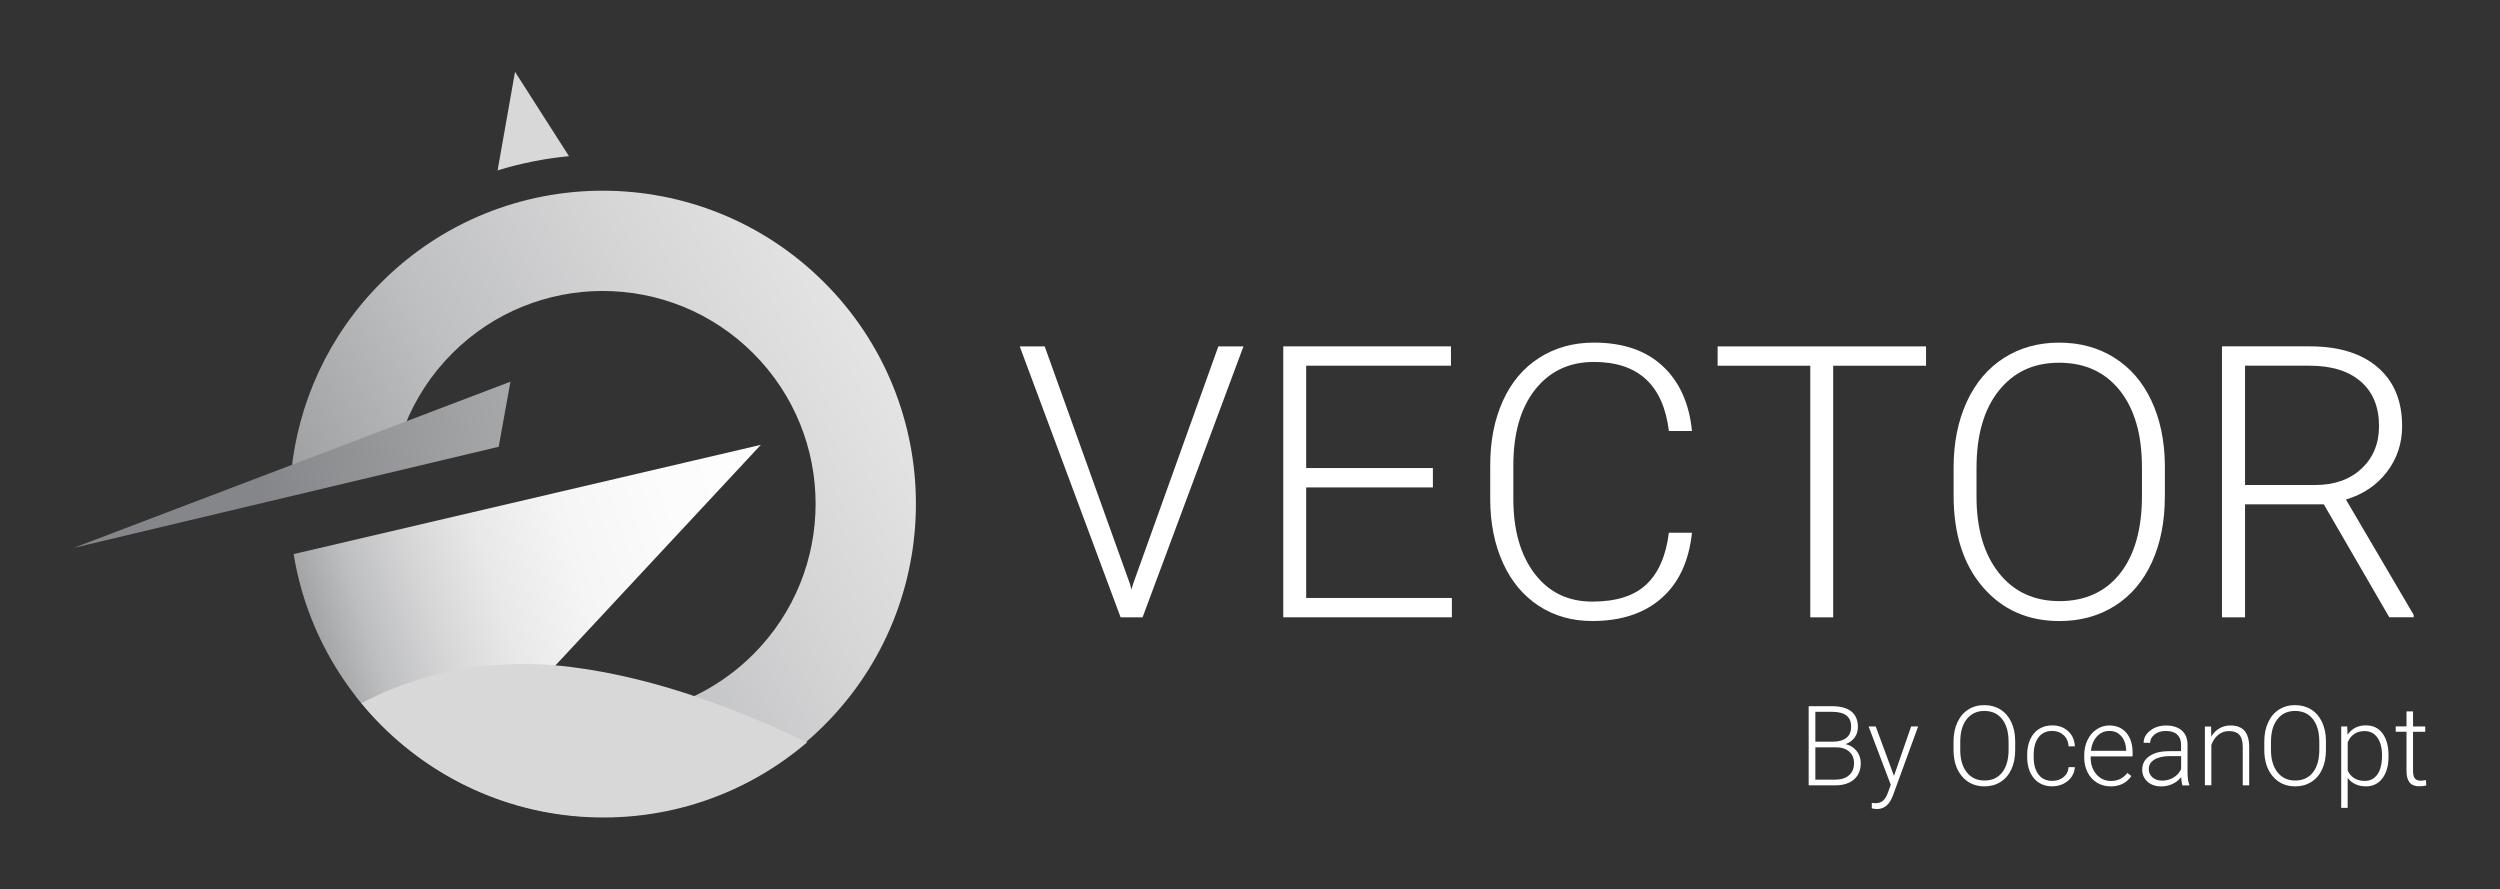
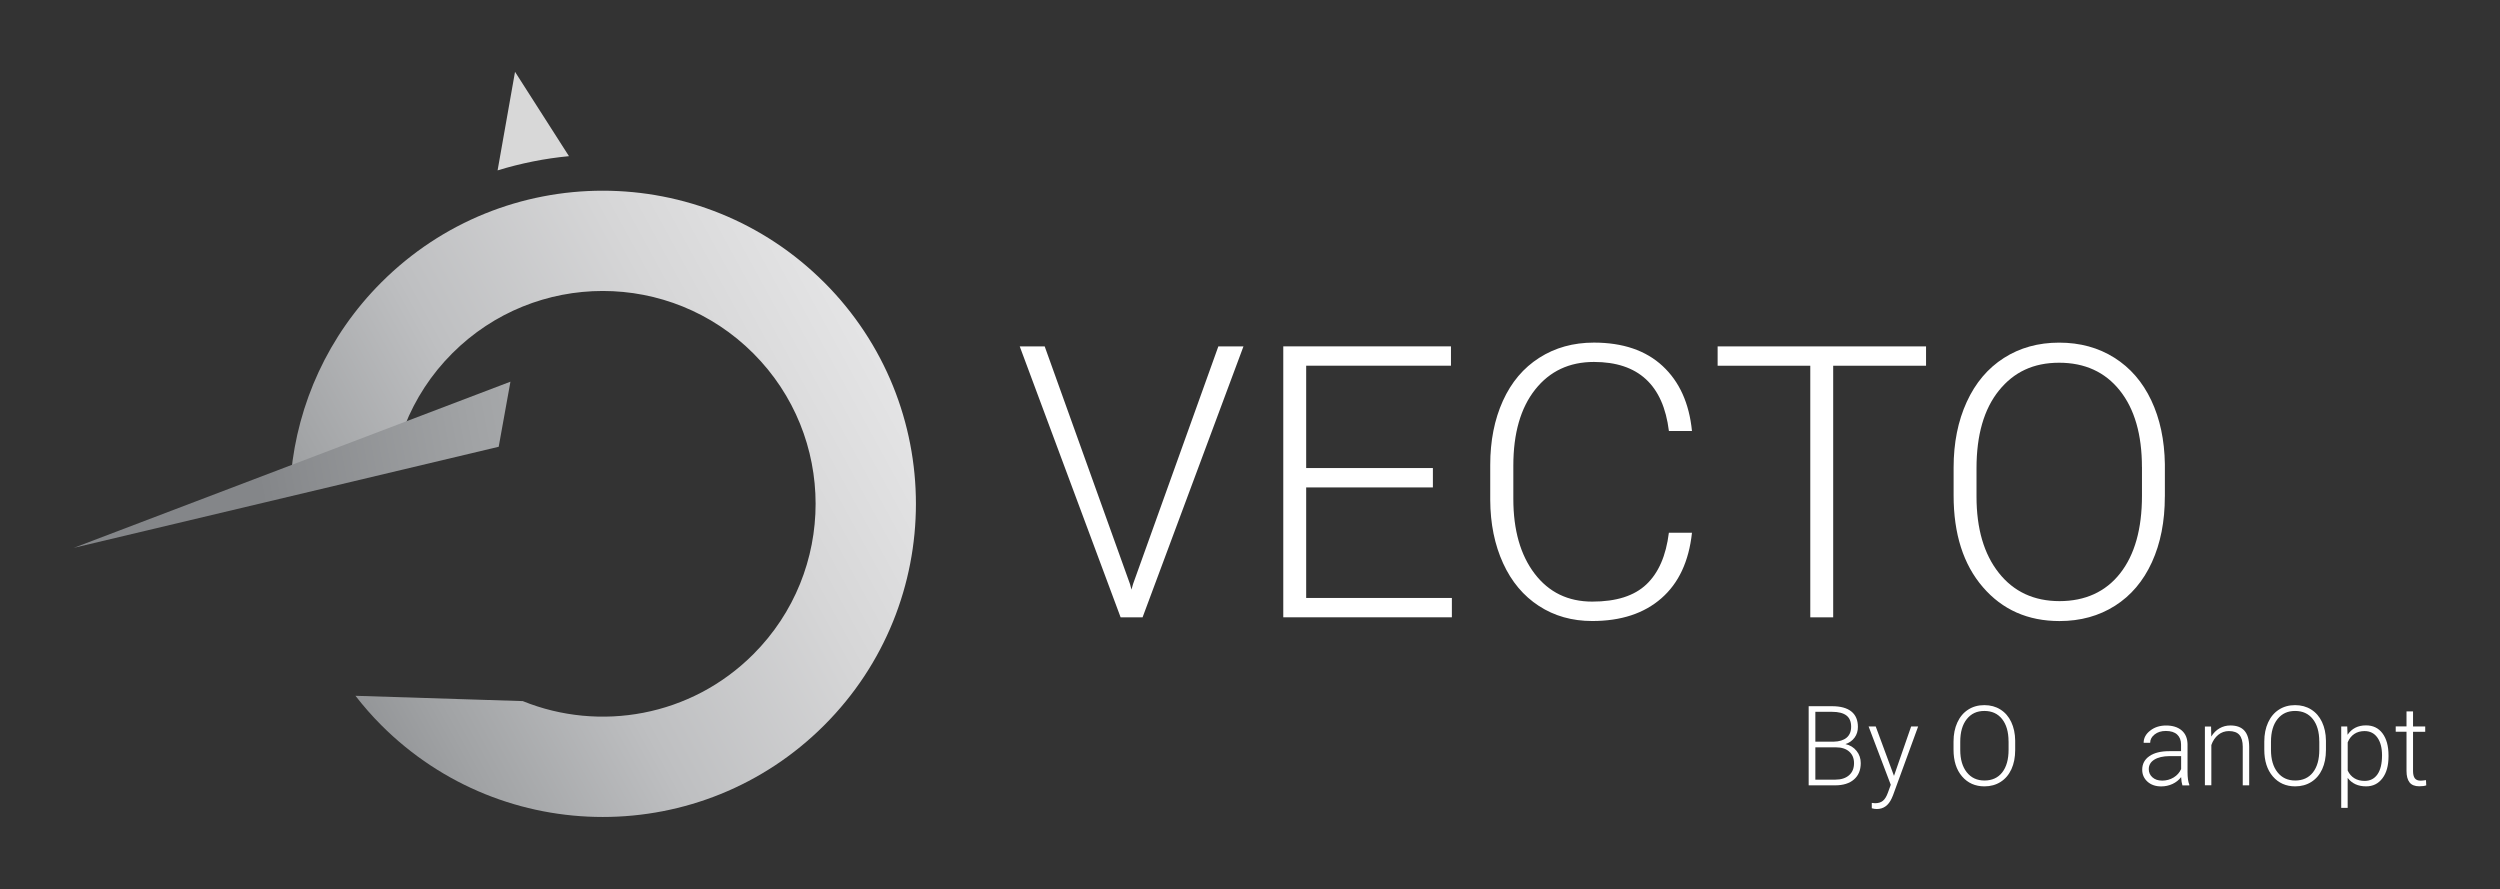
<svg xmlns="http://www.w3.org/2000/svg" xmlns:xlink="http://www.w3.org/1999/xlink" id="Layer_1" data-name="Layer 1" viewBox="0 0 632.15 224.86">
  <rect x="0" y="0" width="632.15" height="224.86" fill="#333333" stroke="none" />
  <defs>
    <style>
      .cls-1 {
        fill: #d8d8d8;
      }

      .cls-2 {
        fill: #fff;
      }

      .cls-3 {
        fill: url(#linear-gradient-3);
      }

      .cls-3, .cls-4, .cls-5 {
        fill-rule: evenodd;
      }

      .cls-6 {
        clip-path: url(#clippath-1);
      }

      .cls-4 {
        fill: url(#linear-gradient-2);
      }

      .cls-7 {
        clip-rule: evenodd;
        fill: none;
      }

      .cls-5 {
        fill: url(#linear-gradient);
      }
    </style>
    <linearGradient id="linear-gradient" x1="65.98" y1="174.6" x2="540.25" y2="-84.44" gradientUnits="userSpaceOnUse">
      <stop offset="0" stop-color="#848689" />
      <stop offset=".07" stop-color="#a1a3a5" />
      <stop offset=".15" stop-color="#bebfc1" />
      <stop offset=".25" stop-color="#d6d6d7" />
      <stop offset=".35" stop-color="#e8e8e9" />
      <stop offset=".48" stop-color="#f5f5f5" />
      <stop offset=".65" stop-color="#fcfcfc" />
      <stop offset="1" stop-color="#fff" />
    </linearGradient>
    <linearGradient id="linear-gradient-2" x1="64.79" y1="119.26" x2="848.96" y2="-31" xlink:href="#linear-gradient" />
    <clipPath id="clippath-1">
-       <path class="cls-7" d="M231.84,127.46c0,43.77-35.48,79.25-79.25,79.25s-79.36-35.58-79.36-79.35,35.6-79.14,79.36-79.14,79.25,35.48,79.25,79.25Z" />
-     </clipPath>
+       </clipPath>
    <linearGradient id="linear-gradient-3" x1="68.64" y1="164.22" x2="226.73" y2="114.13" xlink:href="#linear-gradient" />
  </defs>
  <path class="cls-1" d="M125.81,43.09c2.92-.9,5.9-1.65,8.94-2.26,3.03-.61,6.08-1.05,9.12-1.34l-13.64-21.33-4.41,24.93Z" />
  <g>
    <path class="cls-2" d="M285.72,147.63l.38,1.46.42-1.46,21.55-60.04h6.35l-25.51,68.51h-5.55l-25.51-68.51h6.31l21.55,60.04Z" />
    <path class="cls-2" d="M362.32,123.25h-32.04v27.95h36.84v4.89h-42.63v-68.51h42.4v4.89h-36.61v25.88h32.04v4.89Z" />
    <path class="cls-2" d="M427.83,134.73c-.78,7.22-3.36,12.74-7.74,16.56-4.38,3.83-10.2,5.74-17.48,5.74-5.08,0-9.58-1.27-13.48-3.81-3.91-2.54-6.93-6.14-9.06-10.8-2.13-4.66-3.22-9.98-3.25-15.98v-8.89c0-6.09,1.07-11.48,3.2-16.19,2.13-4.71,5.2-8.34,9.2-10.89,4-2.56,8.6-3.84,13.81-3.84,7.34,0,13.14,1.98,17.39,5.93,4.25,3.95,6.72,9.43,7.41,16.42h-5.83c-1.44-11.64-7.76-17.46-18.96-17.46-6.21,0-11.16,2.32-14.85,6.97-3.69,4.65-5.53,11.07-5.53,19.26v8.38c0,7.91,1.8,14.22,5.39,18.93,3.59,4.71,8.45,7.06,14.56,7.06s10.62-1.45,13.69-4.35c3.07-2.9,4.97-7.25,5.69-13.06h5.83Z" />
    <path class="cls-2" d="M487.02,92.48h-23.48v63.62h-5.79v-63.62h-23.43v-4.89h52.7v4.89Z" />
    <path class="cls-2" d="M547.4,125.56c0,6.31-1.09,11.84-3.27,16.61-2.18,4.77-5.29,8.44-9.34,11.01-4.05,2.57-8.72,3.86-14.02,3.86-8,0-14.46-2.86-19.39-8.59-4.93-5.72-7.39-13.45-7.39-23.17v-7.06c0-6.24,1.11-11.77,3.32-16.59,2.21-4.82,5.34-8.52,9.39-11.11,4.05-2.59,8.71-3.88,13.98-3.88s9.92,1.27,13.95,3.81c4.03,2.54,7.14,6.13,9.34,10.78s3.34,10.02,3.44,16.14v8.19ZM541.61,118.12c0-8.25-1.87-14.71-5.6-19.39-3.73-4.67-8.85-7.01-15.34-7.01s-11.44,2.35-15.22,7.03c-3.78,4.69-5.67,11.24-5.67,19.65v7.15c0,8.13,1.88,14.56,5.65,19.32,3.76,4.75,8.88,7.13,15.34,7.13s11.67-2.35,15.34-7.04c3.67-4.69,5.51-11.22,5.51-19.6v-7.25Z" />
-     <path class="cls-2" d="M587.58,127.53h-19.9v28.56h-5.83v-68.51h22.26c7.31,0,13.02,1.77,17.13,5.31,4.11,3.54,6.16,8.49,6.16,14.85,0,4.39-1.29,8.26-3.86,11.61-2.57,3.35-6.02,5.67-10.35,6.96l17.13,29.17v.61h-6.16l-16.56-28.56ZM567.68,122.64h17.74c4.86,0,8.77-1.38,11.72-4.15,2.95-2.76,4.42-6.35,4.42-10.75,0-4.84-1.54-8.59-4.61-11.26-3.07-2.67-7.39-4.01-12.94-4.01h-16.33v30.16Z" />
  </g>
  <g>
    <path class="cls-2" d="M457.34,198.57v-20h5.91c2.14,0,3.77.44,4.88,1.33s1.66,2.19,1.66,3.91c0,1.04-.28,1.94-.84,2.7-.56.77-1.33,1.31-2.31,1.64,1.16.26,2.1.83,2.81,1.72.71.89,1.06,1.91,1.06,3.08,0,1.77-.57,3.15-1.71,4.14s-2.73,1.49-4.76,1.49h-6.69ZM459.03,187.54h4.61c1.41-.03,2.5-.36,3.28-1,.77-.64,1.16-1.57,1.16-2.79,0-1.28-.4-2.23-1.2-2.84-.8-.61-2.01-.92-3.63-.92h-4.22v7.54ZM459.03,188.97v8.17h5.07c1.45,0,2.59-.37,3.44-1.1.85-.74,1.27-1.76,1.27-3.06,0-1.23-.41-2.21-1.22-2.93s-1.93-1.08-3.36-1.08h-5.21Z" />
    <path class="cls-2" d="M478.91,196.2l4.34-12.5h1.77l-6.35,17.39-.33.77c-.82,1.8-2.07,2.71-3.78,2.71-.39,0-.81-.06-1.26-.19v-1.36s.84.08.84.08c.81,0,1.46-.2,1.96-.6.5-.4.92-1.08,1.27-2.05l.73-2.01-5.6-14.74h1.8l4.62,12.5Z" />
    <path class="cls-2" d="M509.56,189.65c0,1.84-.32,3.46-.95,4.85-.64,1.39-1.55,2.46-2.73,3.21s-2.55,1.13-4.09,1.13c-2.33,0-4.22-.84-5.66-2.51-1.44-1.67-2.16-3.93-2.16-6.76v-2.06c0-1.82.32-3.44.97-4.84.65-1.41,1.56-2.49,2.74-3.24,1.18-.76,2.54-1.13,4.08-1.13s2.9.37,4.07,1.11c1.18.74,2.09,1.79,2.73,3.15.64,1.36.98,2.93,1,4.71v2.39ZM507.88,187.48c0-2.41-.55-4.29-1.63-5.66-1.09-1.37-2.58-2.05-4.48-2.05s-3.34.68-4.44,2.05-1.66,3.28-1.66,5.73v2.09c0,2.37.55,4.25,1.65,5.64s2.59,2.08,4.48,2.08,3.41-.68,4.48-2.05c1.07-1.37,1.61-3.28,1.61-5.72v-2.12Z" />
-     <path class="cls-2" d="M518.93,197.45c1.14,0,2.1-.32,2.88-.97.77-.64,1.19-1.48,1.26-2.51h1.58c-.05.91-.33,1.73-.85,2.48s-1.22,1.33-2.08,1.75c-.86.42-1.79.63-2.78.63-1.95,0-3.5-.68-4.64-2.03-1.14-1.36-1.71-3.18-1.71-5.47v-.49c0-1.46.26-2.76.77-3.89.51-1.13,1.25-2,2.2-2.61.96-.61,2.08-.92,3.36-.92,1.63,0,2.97.49,4.03,1.46s1.62,2.25,1.7,3.83h-1.58c-.07-1.16-.49-2.1-1.26-2.82-.76-.71-1.73-1.07-2.89-1.07-1.48,0-2.63.54-3.45,1.61-.82,1.07-1.23,2.57-1.23,4.51v.48c0,1.9.41,3.37,1.23,4.44s1.98,1.59,3.47,1.59Z" />
-     <path class="cls-2" d="M533.68,198.84c-1.26,0-2.41-.31-3.43-.93s-1.82-1.49-2.38-2.6-.85-2.36-.85-3.74v-.59c0-1.43.28-2.72.83-3.86s1.33-2.04,2.31-2.7,2.06-.98,3.21-.98c1.8,0,3.24.62,4.29,1.85s1.59,2.91,1.59,5.05v.92h-10.6v.32c0,1.68.48,3.09,1.45,4.21s2.18,1.68,3.65,1.68c.88,0,1.66-.16,2.33-.48.67-.32,1.28-.83,1.83-1.54l1.03.78c-1.21,1.75-2.96,2.62-5.26,2.62ZM533.38,184.83c-1.24,0-2.28.45-3.12,1.36-.85.91-1.36,2.12-1.55,3.65h8.91v-.18c-.05-1.43-.45-2.59-1.22-3.49s-1.78-1.35-3.02-1.35Z" />
    <path class="cls-2" d="M551.84,198.57c-.16-.47-.27-1.16-.32-2.07-.58.75-1.31,1.33-2.2,1.74-.89.41-1.84.61-2.84.61-1.43,0-2.58-.4-3.47-1.2-.88-.8-1.33-1.8-1.33-3.02,0-1.45.6-2.59,1.81-3.43,1.2-.84,2.88-1.26,5.03-1.26h2.98v-1.69c0-1.06-.33-1.9-.98-2.51-.66-.61-1.61-.91-2.86-.91-1.15,0-2.09.29-2.84.88-.75.59-1.13,1.29-1.13,2.12h-1.65c0-1.2.55-2.22,1.65-3.08,1.1-.87,2.45-1.3,4.05-1.3s2.96.41,3.92,1.24c.96.83,1.45,1.98,1.48,3.47v7.03c0,1.44.15,2.51.45,3.23v.17h-1.76ZM546.68,197.39c1.1,0,2.08-.27,2.95-.8s1.49-1.24,1.89-2.13v-3.27h-2.94c-1.64.02-2.92.32-3.85.9s-1.39,1.38-1.39,2.4c0,.83.31,1.52.93,2.07s1.42.82,2.41.82Z" />
    <path class="cls-2" d="M559.09,183.71l.05,2.54c.56-.92,1.25-1.61,2.09-2.09.83-.48,1.75-.72,2.76-.72,1.59,0,2.78.45,3.56,1.35.78.9,1.17,2.24,1.18,4.04v9.75h-1.63v-9.77c0-1.33-.29-2.32-.84-2.97-.55-.65-1.44-.98-2.66-.98-1.02,0-1.92.32-2.7.95-.78.64-1.36,1.49-1.74,2.58v10.18h-1.63v-14.86h1.57Z" />
    <path class="cls-2" d="M588.14,189.65c0,1.84-.32,3.46-.95,4.85-.64,1.39-1.55,2.46-2.73,3.21s-2.55,1.13-4.09,1.13c-2.33,0-4.22-.84-5.66-2.51-1.44-1.67-2.16-3.93-2.16-6.76v-2.06c0-1.82.32-3.44.97-4.84.65-1.41,1.56-2.49,2.74-3.24,1.18-.76,2.54-1.13,4.08-1.13s2.9.37,4.07,1.11c1.18.74,2.09,1.79,2.73,3.15.64,1.36.98,2.93,1,4.71v2.39ZM586.45,187.48c0-2.41-.55-4.29-1.63-5.66-1.09-1.37-2.58-2.05-4.48-2.05s-3.34.68-4.44,2.05-1.66,3.28-1.66,5.73v2.09c0,2.37.55,4.25,1.65,5.64s2.59,2.08,4.48,2.08,3.41-.68,4.48-2.05c1.07-1.37,1.61-3.28,1.61-5.72v-2.12Z" />
    <path class="cls-2" d="M603.96,191.29c0,2.32-.51,4.16-1.54,5.51-1.03,1.36-2.4,2.04-4.12,2.04-2.03,0-3.59-.71-4.67-2.14v7.58h-1.63v-20.58h1.52l.08,2.1c1.07-1.58,2.62-2.38,4.66-2.38,1.78,0,3.17.67,4.18,2.02,1.01,1.35,1.52,3.21,1.52,5.6v.23ZM602.32,191c0-1.9-.39-3.39-1.17-4.49-.78-1.1-1.86-1.65-3.25-1.65-1.01,0-1.87.24-2.6.73s-1.28,1.19-1.66,2.12v7.13c.39.85.96,1.5,1.69,1.95.73.45,1.6.67,2.6.67,1.38,0,2.46-.55,3.23-1.65s1.16-2.7,1.16-4.8Z" />
    <path class="cls-2" d="M610.16,179.9v3.8h3.08v1.35h-3.08v9.91c0,.83.15,1.44.45,1.84.3.4.79.6,1.49.6.28,0,.72-.05,1.33-.14l.07,1.33c-.43.15-1.02.23-1.76.23-1.13,0-1.95-.33-2.46-.98-.51-.65-.77-1.62-.77-2.89v-9.92h-2.73v-1.35h2.73v-3.8h1.65Z" />
  </g>
  <path class="cls-5" d="M208.4,71.41c-30.92-30.92-81.06-30.92-111.98,0-13.51,13.51-21.12,30.7-22.82,48.34l28.77-12.17c2.63-6.64,6.61-12.86,11.99-18.24,21.02-21.02,55.09-21.02,76.11,0,21.02,21.02,21.02,55.09,0,76.11-15.76,15.76-38.86,19.7-58.29,11.83h0s-42.3-1.34-42.3-1.34c2.01,2.58,4.18,5.08,6.55,7.45,30.92,30.92,81.06,30.92,111.98,0,30.92-30.92,30.92-81.06,0-111.98Z" />
  <path class="cls-4" d="M126.1,112.97l-107.45,25.56,110.42-42.02-2.97,16.46Z" />
  <g class="cls-6">
    <path class="cls-3" d="M-44.98,173.57l-1.65-5.2,239.02-55.89-55.51,59.61c-4.18,4.48-10.09,6.94-16.21,6.75l-165.65-5.26Z" />
-     <path class="cls-1" d="M266.06,247.5c-2.98,0-5.81-.11-8.55-.22-21.24-.85-40.01-8.76-55.94-16.1-3.12-1.44-6.26-2.91-9.5-4.44l-4.57-2.15c-13.14-6.17-30.52-13.55-48.16-15.77-7.64-.96-19.06-.81-30.11,5.35l-19.73-35.34c20.64-11.52,41.24-11.89,54.9-10.17,23.27,2.93,44.45,11.85,60.31,19.29l4.6,2.17c3.14,1.48,6.19,2.91,9.2,4.3,15.82,7.29,28.13,11.91,40.61,12.41,9.91.4,15.07.43,23.86-3.02l14.79,37.67c-12.78,5.02-22.89,6.01-31.71,6.01Z" />
+     <path class="cls-1" d="M266.06,247.5c-2.98,0-5.81-.11-8.55-.22-21.24-.85-40.01-8.76-55.94-16.1-3.12-1.44-6.26-2.91-9.5-4.44l-4.57-2.15c-13.14-6.17-30.52-13.55-48.16-15.77-7.64-.96-19.06-.81-30.11,5.35l-19.73-35.34l4.6,2.17c3.14,1.48,6.19,2.91,9.2,4.3,15.82,7.29,28.13,11.91,40.61,12.41,9.91.4,15.07.43,23.86-3.02l14.79,37.67c-12.78,5.02-22.89,6.01-31.71,6.01Z" />
  </g>
</svg>